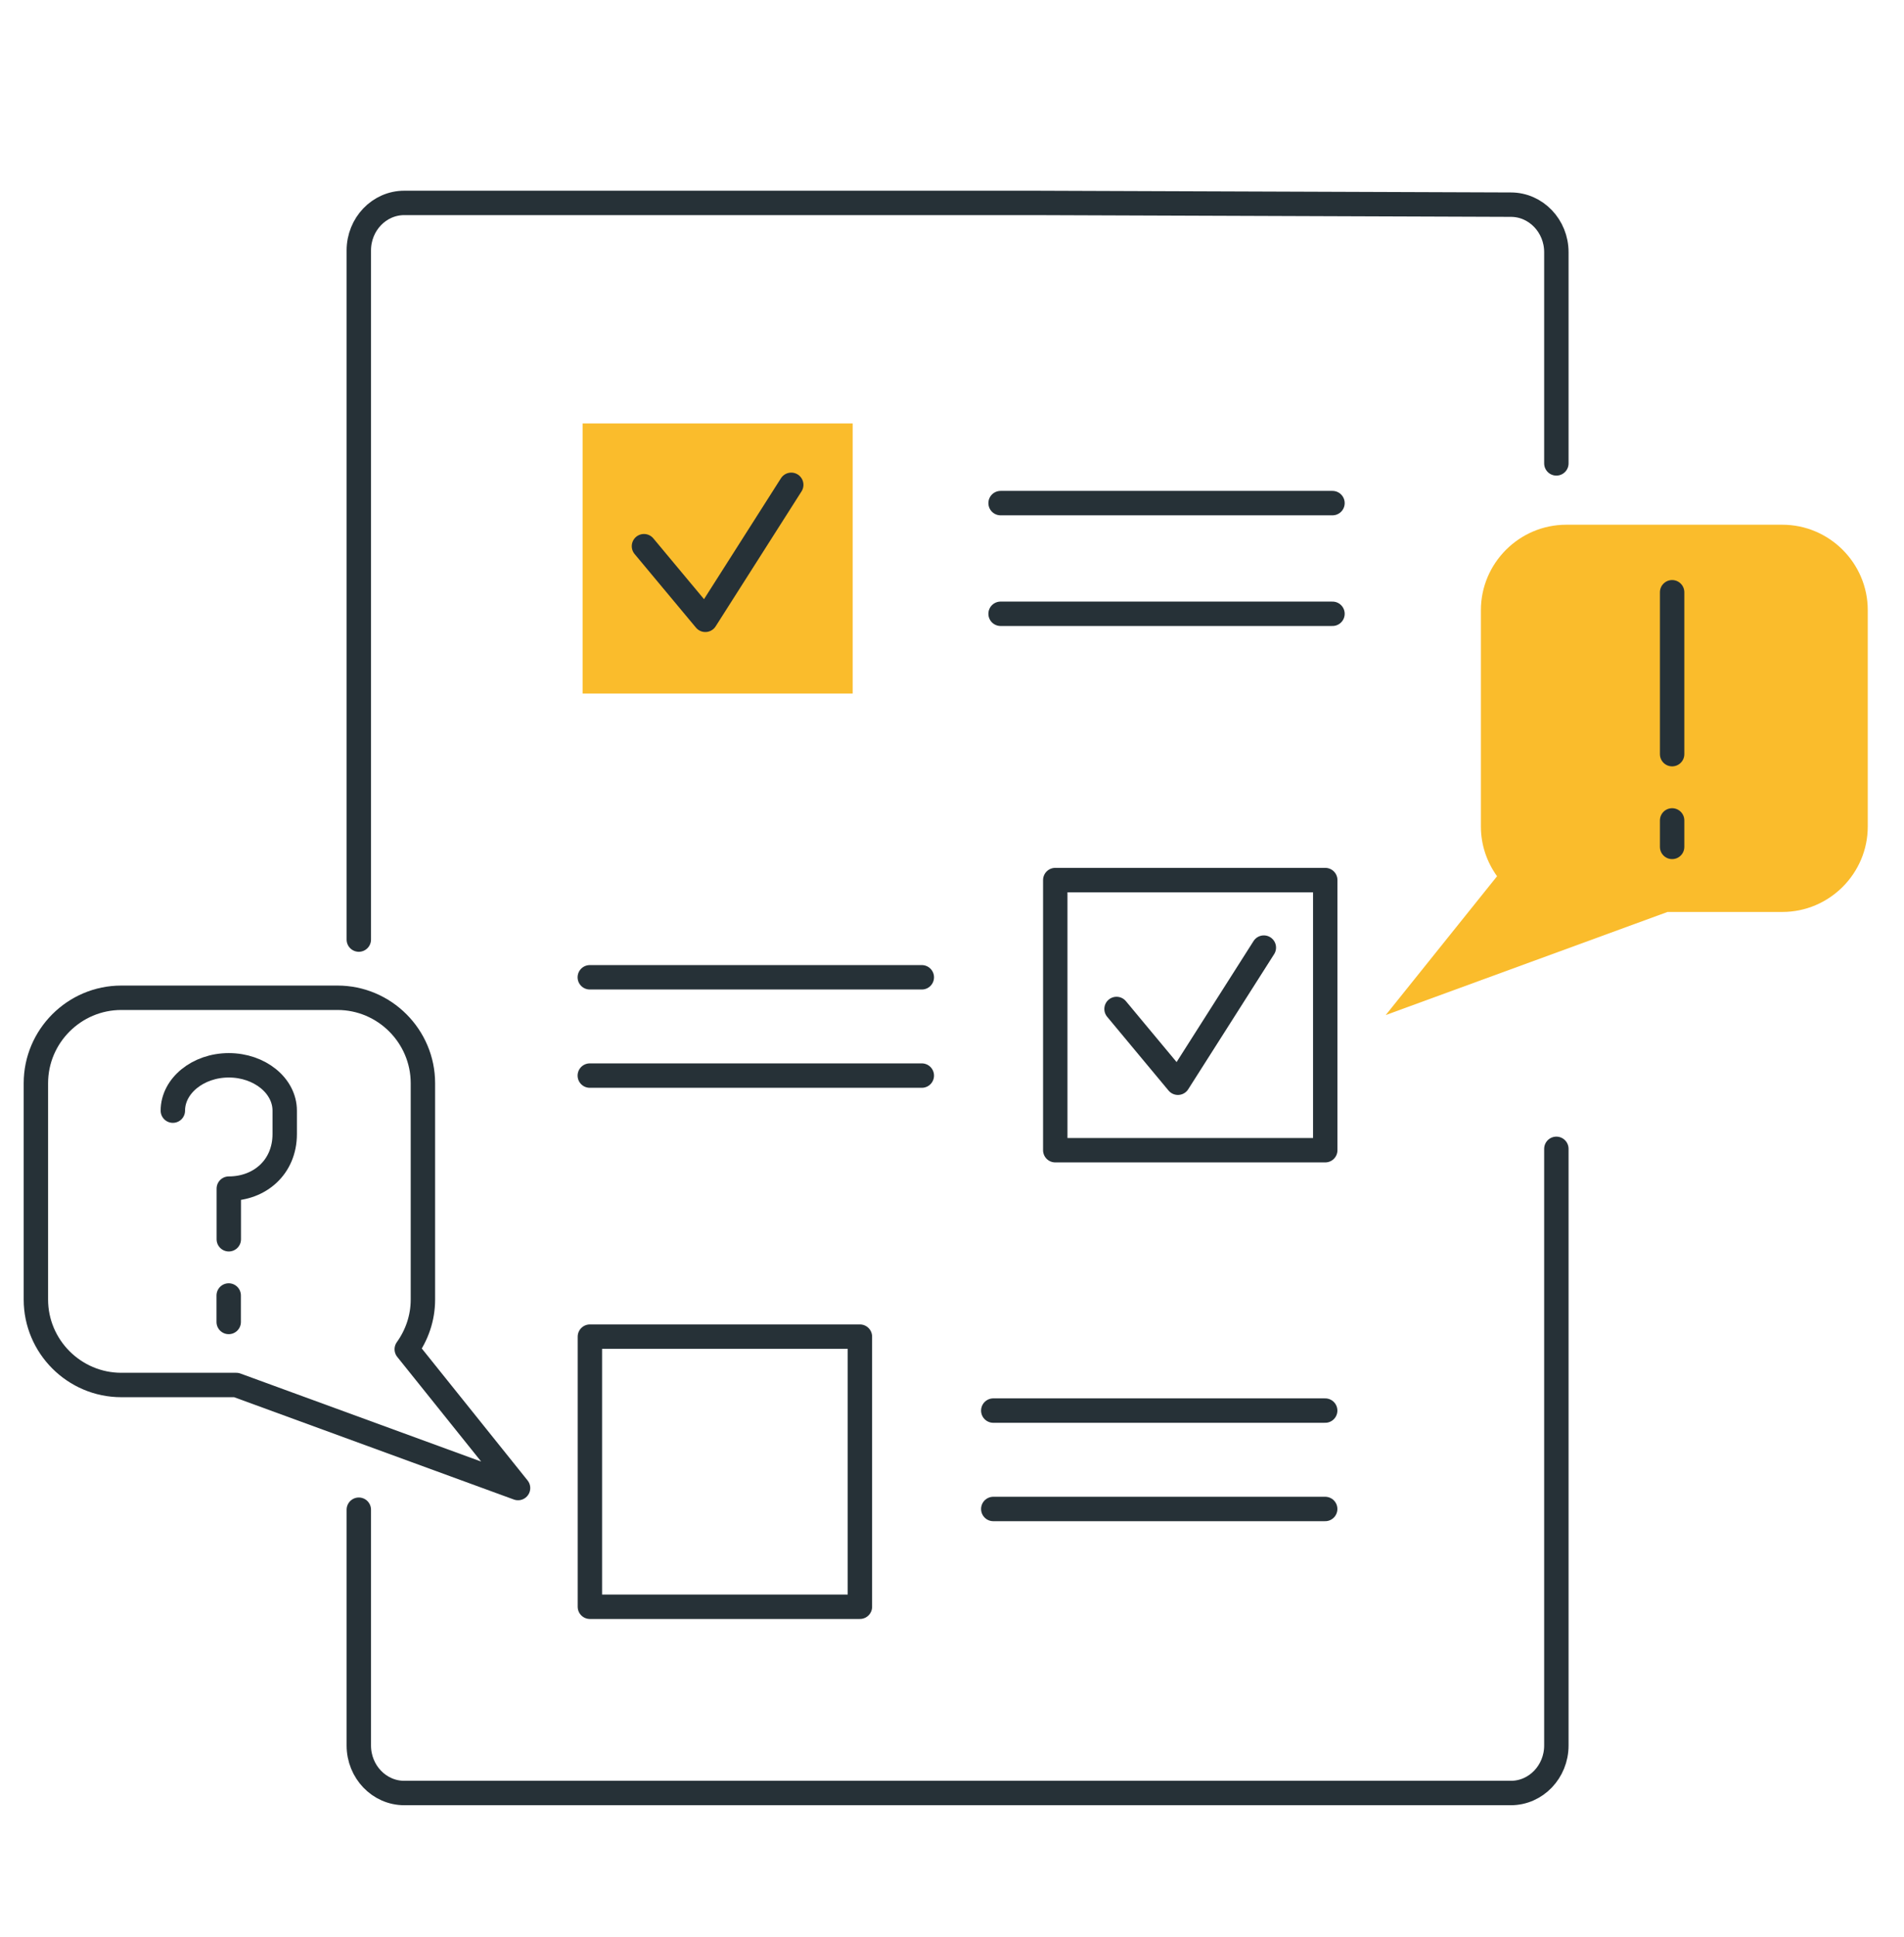
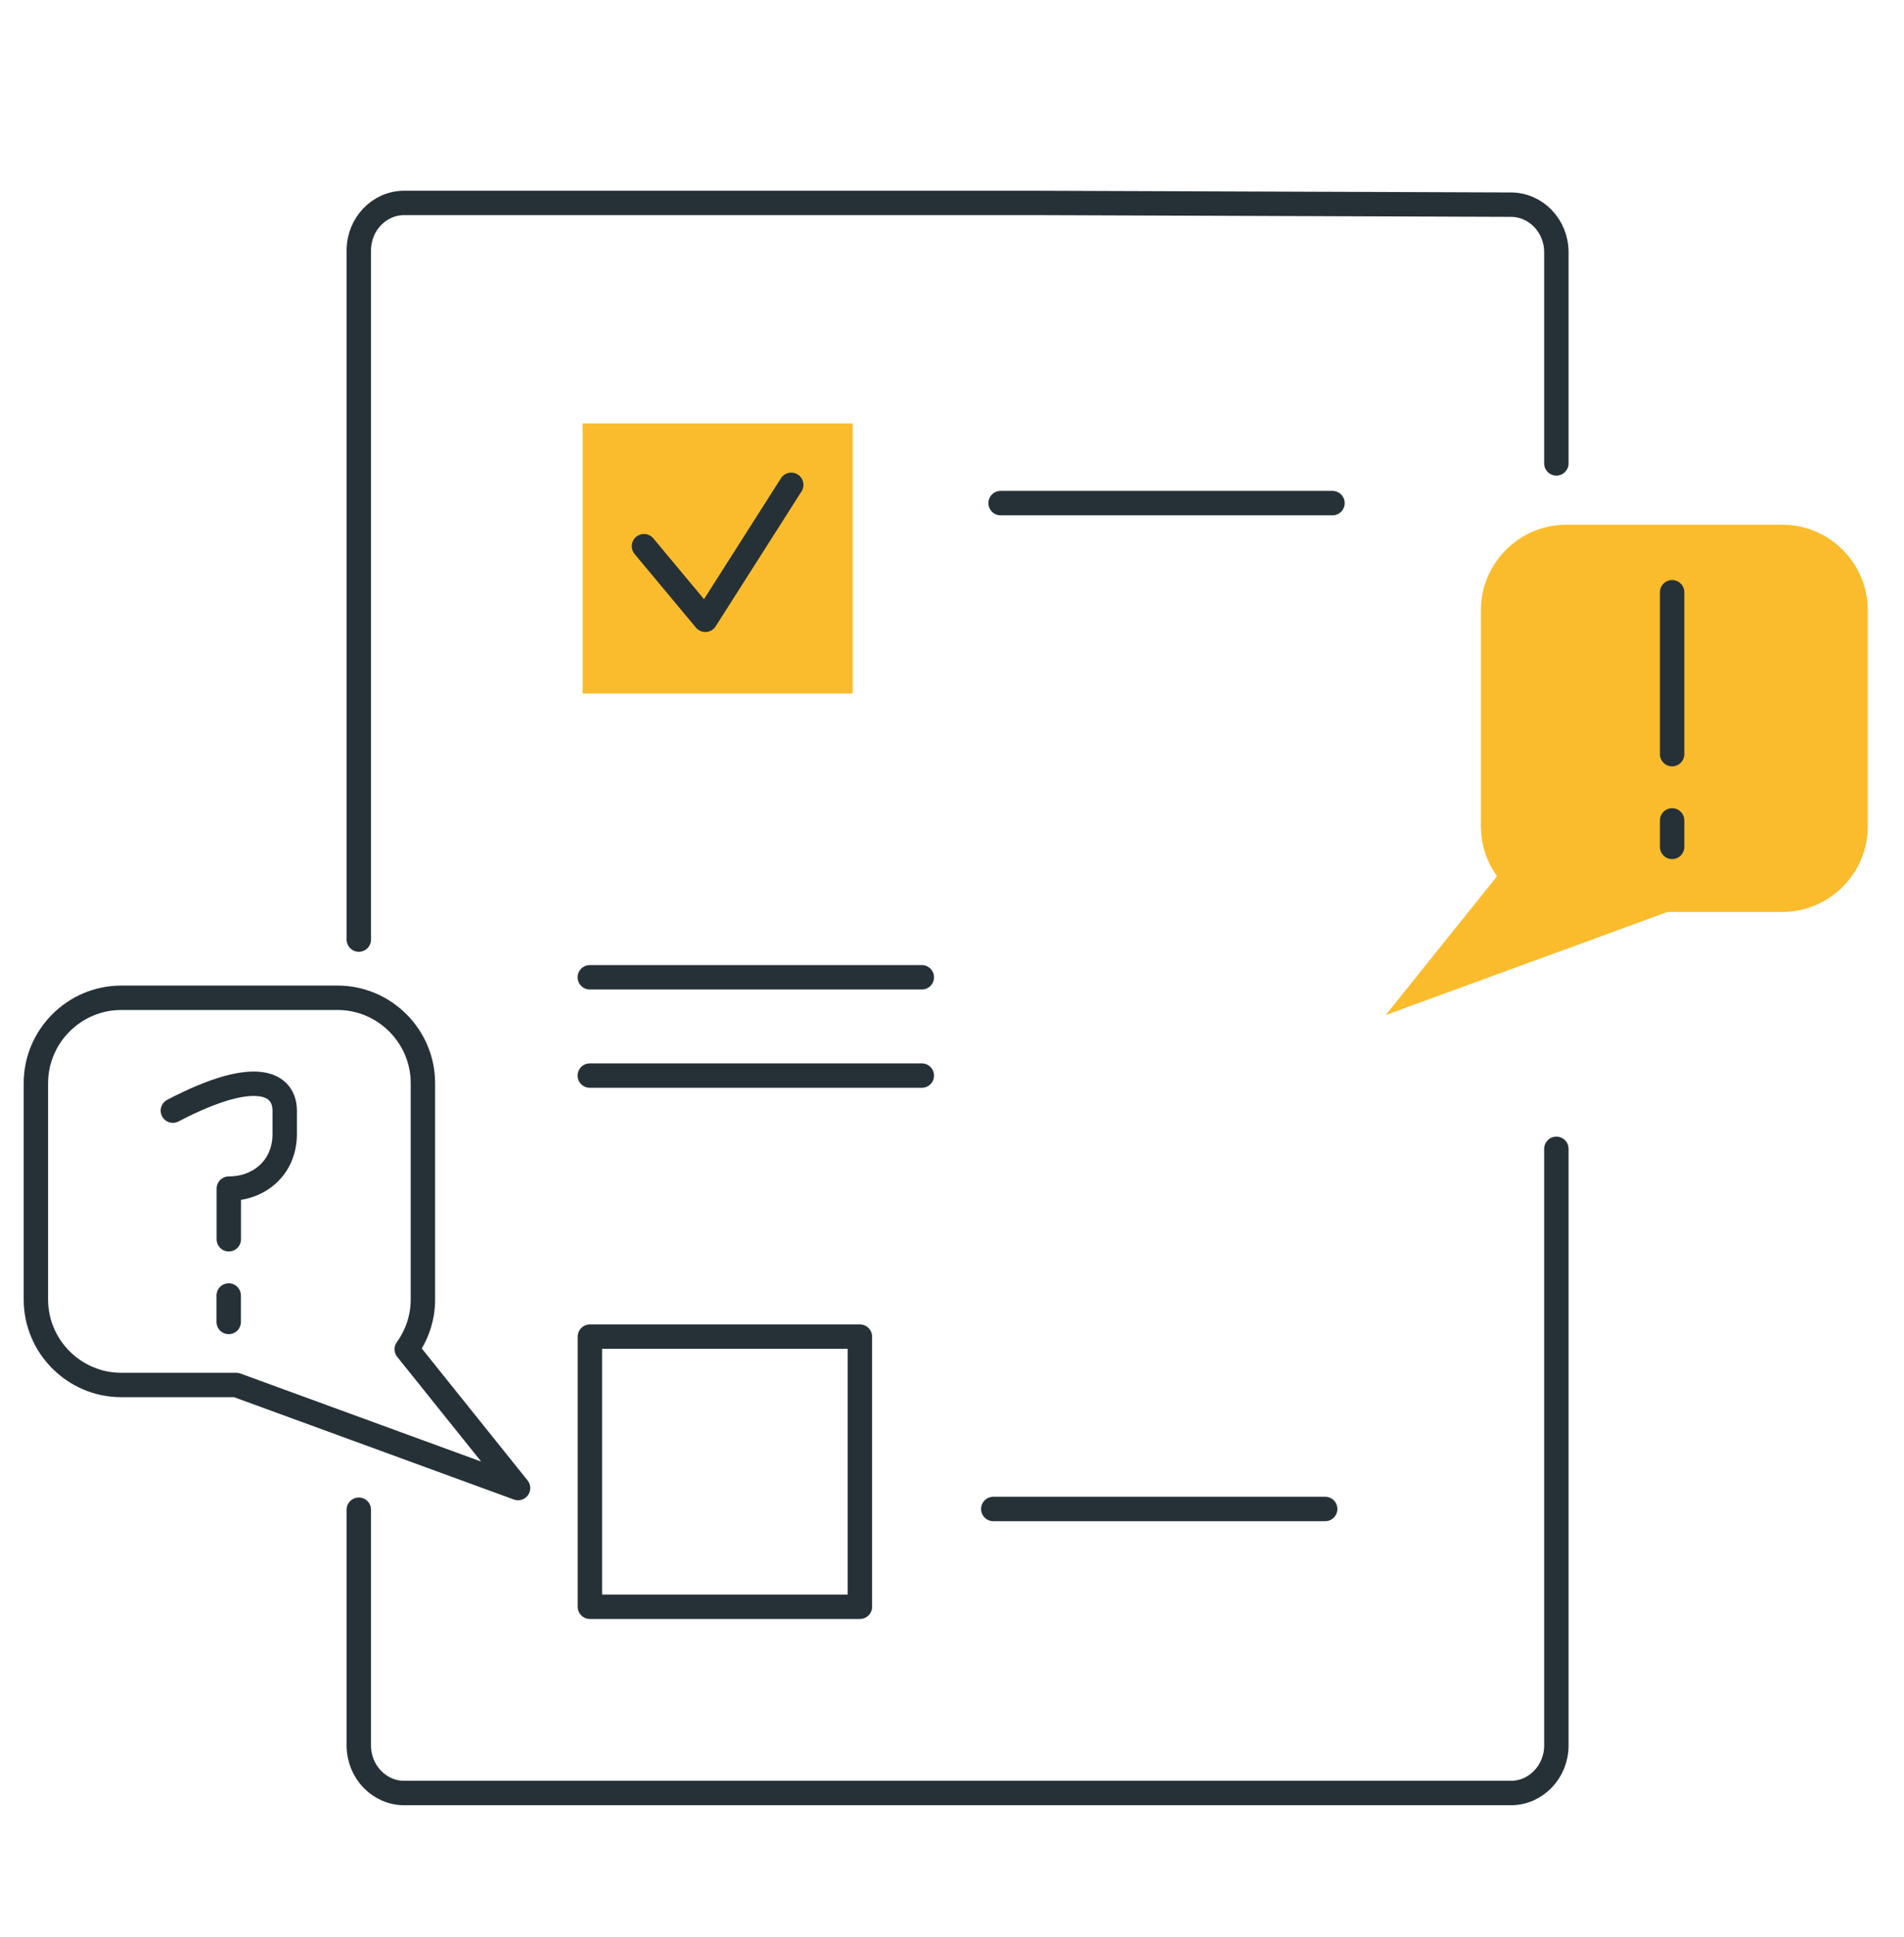
<svg xmlns="http://www.w3.org/2000/svg" width="60" height="61" viewBox="0 0 60 61" fill="none">
  <path d="M49.045 36.184V54.976C49.045 55.801 48.403 56.473 47.612 56.473H12.74C11.948 56.473 11.307 55.801 11.307 54.976V47.55" stroke="#263137" stroke-width="0.769" stroke-linecap="round" stroke-linejoin="round" />
  <path d="M49.045 14.595V7.943C49.045 7.118 48.403 6.446 47.612 6.446L32.618 6.391H12.74C11.948 6.391 11.307 7.062 11.307 7.888V29.593" stroke="#263137" stroke-width="0.769" stroke-linecap="round" stroke-linejoin="round" />
  <path d="M26.87 13.336H18.361V21.844H26.87V13.336Z" fill="#FABC2C" />
  <path d="M20.293 17.203L22.227 19.522L24.934 15.27" stroke="#263137" stroke-width="0.769" stroke-linecap="round" stroke-linejoin="round" />
-   <path d="M31.531 19.332H41.99" stroke="#263137" stroke-width="0.769" stroke-linecap="round" stroke-linejoin="round" />
  <path d="M31.531 15.846H41.99" stroke="#263137" stroke-width="0.769" stroke-linecap="round" stroke-linejoin="round" />
  <path d="M18.586 33.877H29.049" stroke="#263137" stroke-width="0.769" stroke-linecap="round" stroke-linejoin="round" />
  <path d="M18.586 30.781H29.049" stroke="#263137" stroke-width="0.769" stroke-linecap="round" stroke-linejoin="round" />
-   <path d="M41.762 32.698V36.227H33.254V27.719H41.762V32.698Z" stroke="#263137" stroke-width="0.769" stroke-linecap="round" stroke-linejoin="round" />
-   <path d="M35.185 31.779L37.119 34.102L39.827 29.846" stroke="#263137" stroke-width="0.769" stroke-linecap="round" stroke-linejoin="round" />
-   <path d="M41.76 44.428H31.301" stroke="#263137" stroke-width="0.769" stroke-linecap="round" stroke-linejoin="round" />
  <path d="M41.76 47.527H31.301" stroke="#263137" stroke-width="0.769" stroke-linecap="round" stroke-linejoin="round" />
  <path d="M18.589 50.607H27.098V42.099H18.589V50.607Z" stroke="#263137" stroke-width="0.769" stroke-linecap="round" stroke-linejoin="round" />
  <path d="M56.172 16.527H49.357C47.877 16.527 46.667 17.738 46.667 19.218V26.032C46.667 26.619 46.859 27.157 47.176 27.598L43.668 31.97L52.548 28.723H56.167C57.648 28.723 58.858 27.512 58.858 26.032V19.218C58.858 17.738 57.648 16.527 56.167 16.527H56.172Z" fill="#FABC2C" />
  <path d="M3.822 31.426H10.636C12.116 31.426 13.327 32.636 13.327 34.117V40.931C13.327 41.517 13.134 42.056 12.818 42.496L16.325 46.868L7.445 43.622H3.822C2.341 43.622 1.131 42.411 1.131 40.931V34.117C1.131 32.636 2.341 31.426 3.822 31.426Z" stroke="#263137" stroke-width="0.769" stroke-linecap="round" stroke-linejoin="round" />
  <path d="M52.693 18.654V23.753" stroke="#263137" stroke-width="0.769" stroke-linecap="round" stroke-linejoin="round" />
  <path d="M52.693 25.84V26.674" stroke="#263137" stroke-width="0.769" stroke-linecap="round" stroke-linejoin="round" />
-   <path d="M5.447 34.981C5.447 34.199 6.239 33.553 7.21 33.553C8.181 33.553 8.972 34.194 8.972 34.981V35.717C8.972 36.765 8.181 37.437 7.21 37.437V39.032" stroke="#263137" stroke-width="0.769" stroke-linecap="round" stroke-linejoin="round" />
+   <path d="M5.447 34.981C8.181 33.553 8.972 34.194 8.972 34.981V35.717C8.972 36.765 8.181 37.437 7.21 37.437V39.032" stroke="#263137" stroke-width="0.769" stroke-linecap="round" stroke-linejoin="round" />
  <path d="M7.207 40.803V41.637" stroke="#263137" stroke-width="0.769" stroke-linecap="round" stroke-linejoin="round" />
</svg>